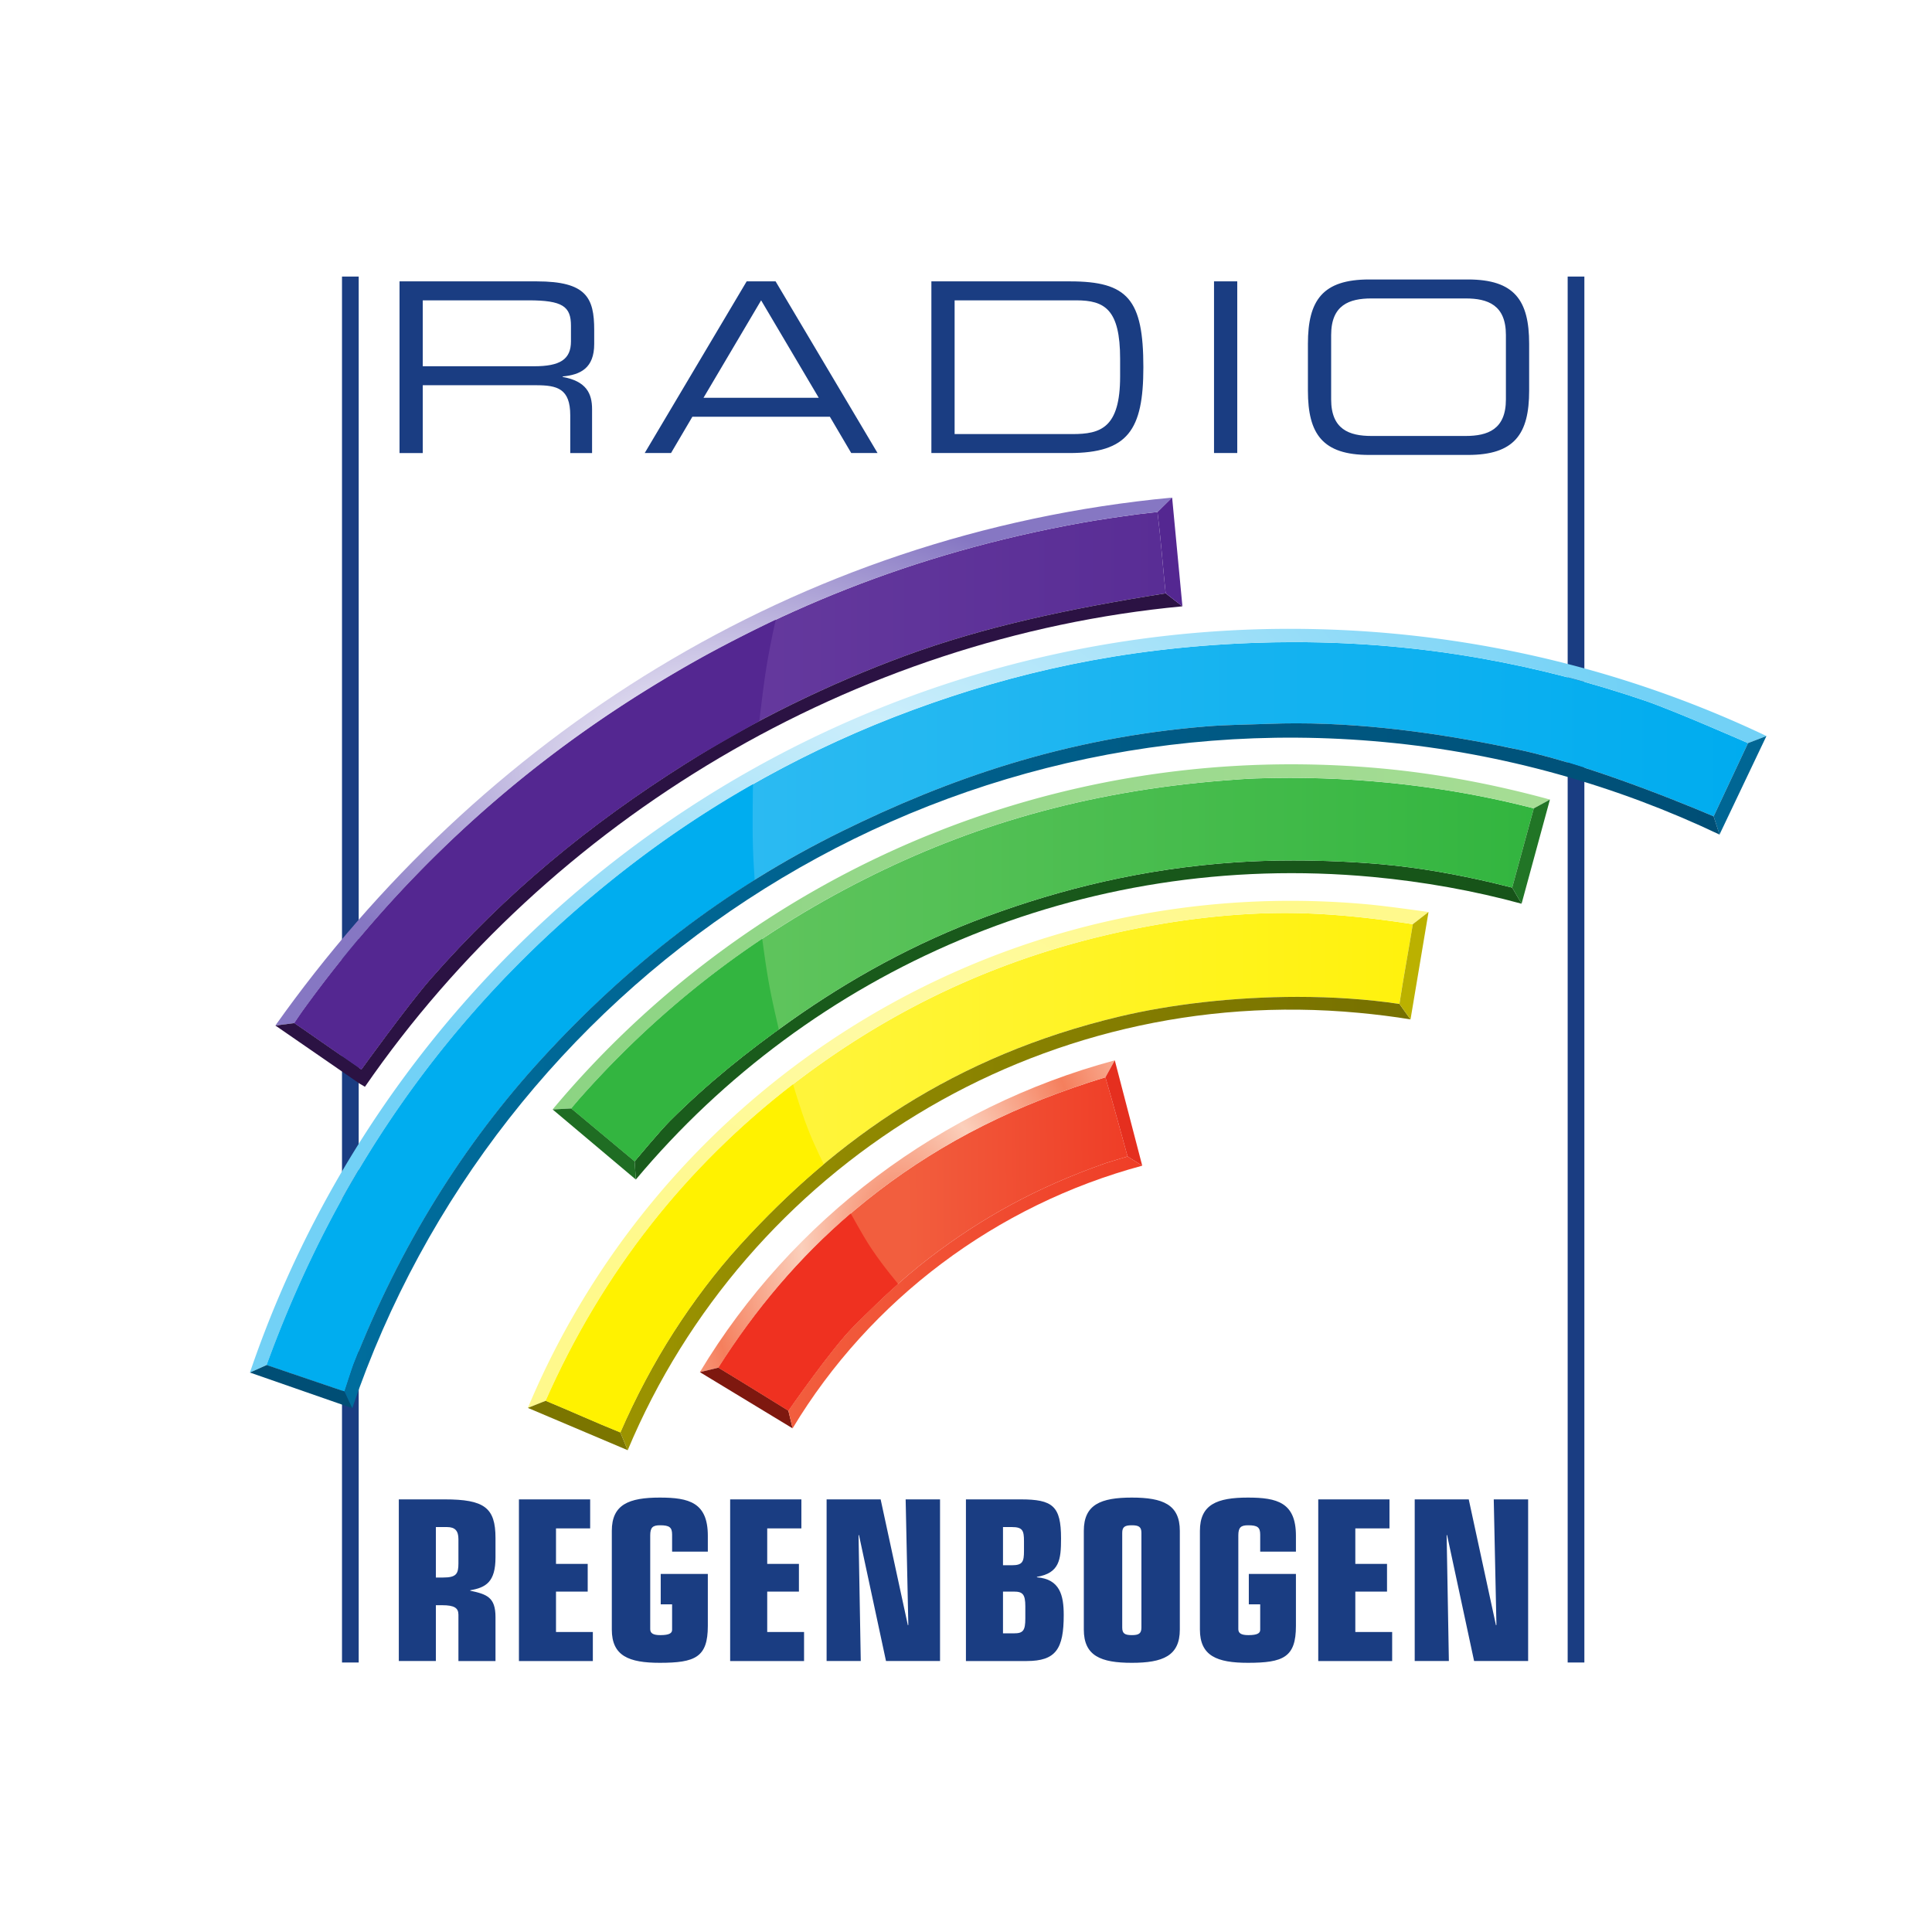
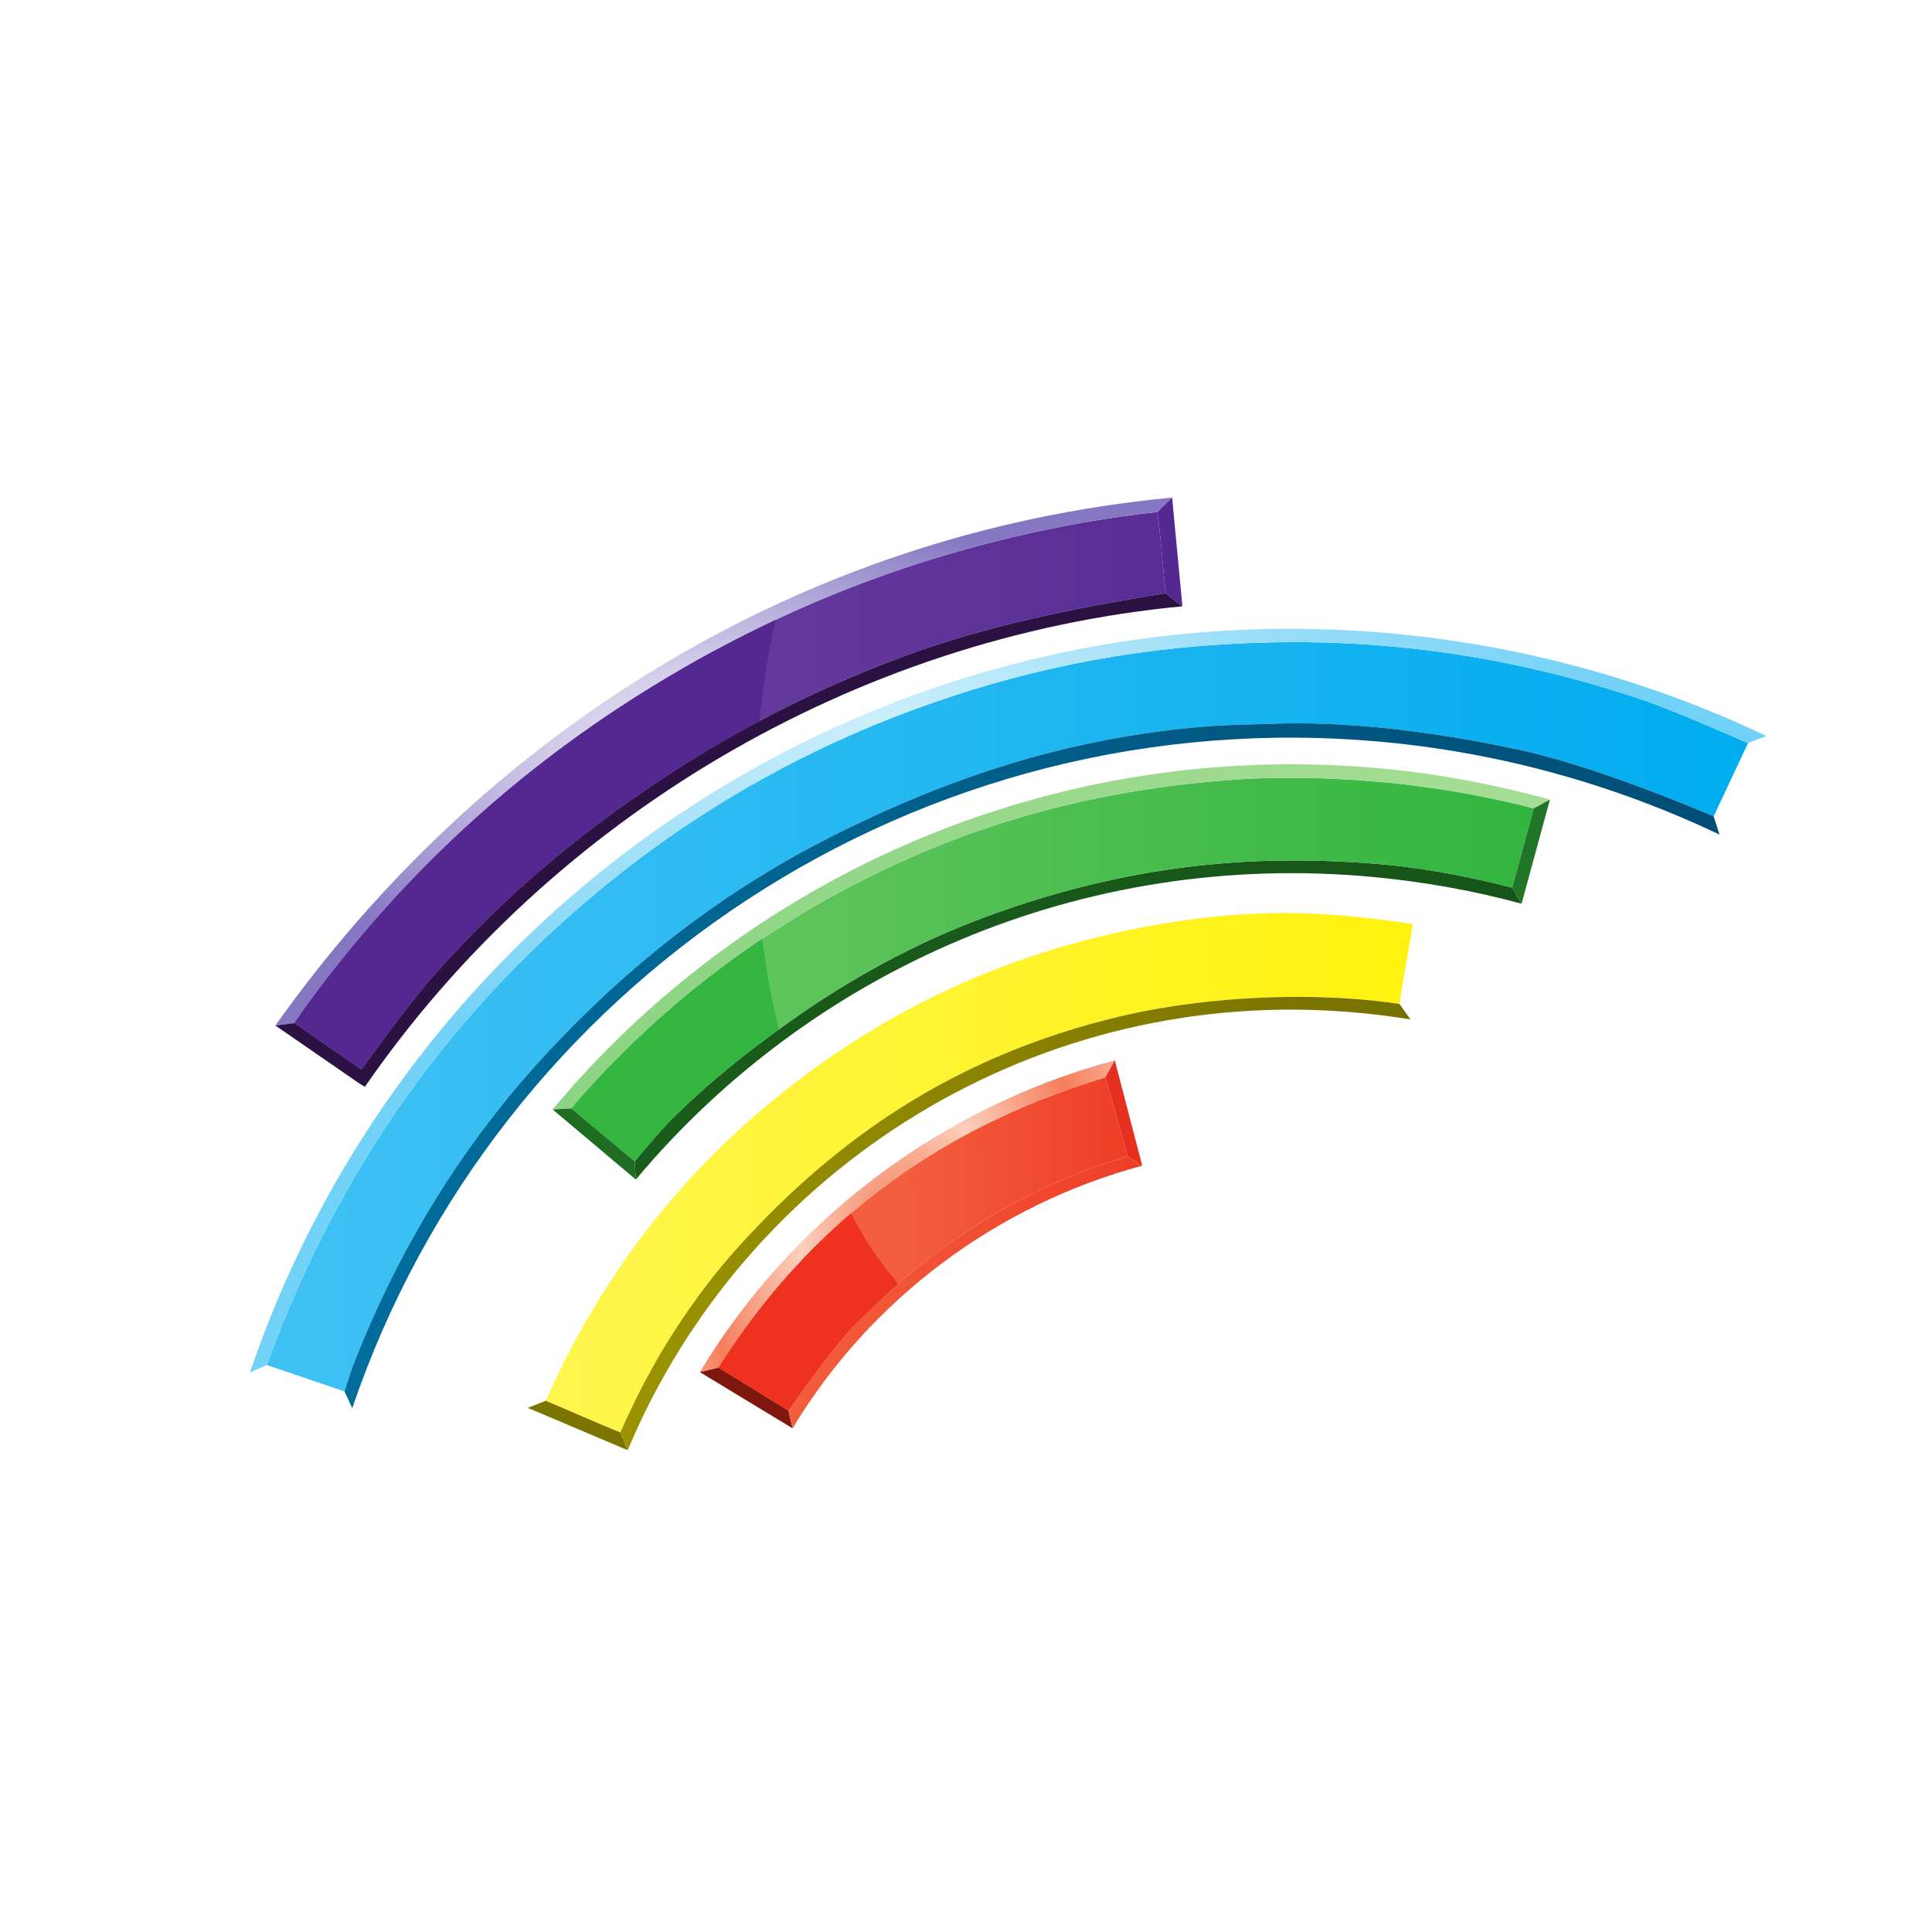
<svg xmlns="http://www.w3.org/2000/svg" xmlns:xlink="http://www.w3.org/1999/xlink" width="708.66" height="708.66">
  <rect width="100%" height="100%" fill="#333333" stroke="none" />
  <defs>
    <linearGradient id="m">
      <stop offset="0" stop-color="#f25e3e" />
      <stop offset="1" stop-color="#ef3e27" />
    </linearGradient>
    <linearGradient id="l">
      <stop offset="0" stop-color="#f57f5d" />
      <stop offset="1" stop-color="#fbcfbb" />
    </linearGradient>
    <linearGradient id="k">
      <stop offset="0" stop-color="#9b9300" />
      <stop offset="1" stop-color="#767000" />
    </linearGradient>
    <linearGradient id="j">
      <stop offset="0" stop-color="#fff54d" />
      <stop offset="1" stop-color="#fff20d" />
    </linearGradient>
    <linearGradient id="i">
      <stop offset="0" stop-color="#fffaa3" />
      <stop offset="1" stop-color="#fff98c" />
    </linearGradient>
    <linearGradient id="h">
      <stop offset="0" stop-color="#6ac864" />
      <stop offset="1" stop-color="#32b53f" />
    </linearGradient>
    <linearGradient id="g">
      <stop offset="0" stop-color="#1a5c1c" />
      <stop offset="1" stop-color="#175419" />
    </linearGradient>
    <linearGradient id="f">
      <stop offset="0" stop-color="#8cd483" />
      <stop offset="1" stop-color="#a6dd95" />
    </linearGradient>
    <linearGradient id="e">
      <stop offset="0" stop-color="#006d9d" />
      <stop offset="1" stop-color="#004e75" />
    </linearGradient>
    <linearGradient id="d">
      <stop offset="0" stop-color="#40c1f3" />
      <stop offset="1" stop-color="#00acef" />
    </linearGradient>
    <linearGradient id="c">
      <stop offset="0" stop-color="#cceefb" />
      <stop offset="1" stop-color="#72d1f6" />
    </linearGradient>
    <linearGradient id="b">
      <stop offset="0" stop-color="#7146a7" />
      <stop offset="1" stop-color="#592d95" />
    </linearGradient>
    <linearGradient id="a">
      <stop offset="0" stop-color="#fff" />
      <stop offset="1" stop-color="#8677c3" />
    </linearGradient>
    <clipPath id="n">
-       <path d="M0 566.93h566.93V0H0v566.93z" />
-     </clipPath>
+       </clipPath>
    <clipPath id="r">
      <path d="M0 566.93h566.93V0H0v566.93z" />
    </clipPath>
    <clipPath id="u">
-       <path d="M0 566.93h566.93V0H0v566.93z" />
-     </clipPath>
+       </clipPath>
    <clipPath id="y">
      <path d="M0 566.93h566.93V0H0v566.93z" />
    </clipPath>
    <clipPath id="C">
-       <path d="M0 566.93h566.93V0H0v566.93z" />
-     </clipPath>
+       </clipPath>
    <clipPath id="F">
      <path d="M0 566.93h566.93V0H0v566.93z" />
    </clipPath>
    <clipPath id="H">
      <path d="M0 566.93h566.93V0H0v566.93z" />
    </clipPath>
    <linearGradient xlink:href="#g" id="o" gradientUnits="userSpaceOnUse" x1="186.23" y1="267.621" x2="446.495" y2="267.621" />
    <linearGradient xlink:href="#b" id="p" gradientUnits="userSpaceOnUse" gradientTransform="translate(82 44)" x1="42.211" y1="362.37" x2="361.815" y2="362.37" />
    <radialGradient xlink:href="#a" id="q" gradientUnits="userSpaceOnUse" gradientTransform="matrix(1 0 0 .589 82 188.64)" cx="199.722" cy="351.649" fx="199.722" fy="351.649" r="164.458" />
    <linearGradient xlink:href="#d" id="s" gradientUnits="userSpaceOnUse" gradientTransform="translate(82 44)" x1="32.073" y1="445.274" x2="575.416" y2="445.274" />
    <radialGradient xlink:href="#c" id="t" gradientUnits="userSpaceOnUse" gradientTransform="matrix(1 0 0 .49 82 267.9)" cx="255.252" cy="230.299" fx="255.252" fy="230.299" r="278.129" />
    <linearGradient xlink:href="#e" id="v" gradientUnits="userSpaceOnUse" x1="101.08" y1="254.196" x2="504.574" y2="254.196" />
    <linearGradient xlink:href="#h" id="w" gradientUnits="userSpaceOnUse" x1="167.646" y1="282.416" x2="450.082" y2="282.416" />
    <linearGradient xlink:href="#f" id="x" gradientUnits="userSpaceOnUse" x1="162.162" y1="292.011" x2="454.811" y2="292.011" />
    <linearGradient xlink:href="#j" id="z" gradientUnits="userSpaceOnUse" x1="160.136" y1="222.804" x2="414.584" y2="222.804" />
    <radialGradient xlink:href="#i" id="A" gradientUnits="userSpaceOnUse" gradientTransform="matrix(1 0 0 .563 0 99.718)" cx="254.59" cy="296.596" fx="254.59" fy="296.596" r="132.145" />
    <linearGradient xlink:href="#k" id="B" gradientUnits="userSpaceOnUse" x1="182.043" y1="207.894" x2="413.906" y2="207.894" />
    <linearGradient xlink:href="#m" id="D" gradientUnits="userSpaceOnUse" x1="266.011" y1="201.093" x2="330.879" y2="201.893" />
    <radialGradient xlink:href="#l" id="E" gradientUnits="userSpaceOnUse" gradientTransform="matrix(.468 -0 .001 .664 143.796 68.748)" spreadMethod="reflect" cx="255.177" cy="207.107" fx="255.177" fy="207.107" r="60.878" />
    <linearGradient xlink:href="#m" id="G" gradientUnits="userSpaceOnUse" x1="231.345" y1="187.685" x2="335.178" y2="187.685" />
  </defs>
  <path d="M-.001 708.661H708.66V0H0V708.66z" fill="#fff" />
  <g clip-path="url(#n)" transform="matrix(1.25 0 0 -1.25 -.001 708.661)">
    <path d="M117.238 484.364h40.286c14.542 0 16.84-4.801 16.84-14.264v-4.105c0-7.097-4.037-9.046-9.256-9.532v-.14c6.958-1.252 8.63-4.87 8.63-9.463v-12.871h-6.402v11.062c0 7.863-3.827 8.837-10.02 8.837h-33.26v-19.9h-6.818v50.376zm39.521-24.91c7.584 0 10.785 2.018 10.785 7.306v4.592c0 5.637-2.436 7.445-12.455 7.445h-31.033v-19.343h32.703zM219.103 484.364h8.489l29.919-50.375h-7.723l-6.263 10.645h-40.356l-6.262-10.645h-7.723l29.919 50.375zm4.244-5.567L206.439 450.2h33.816l-16.908 28.597zM273.306 484.364h40.704c16.908 0 21.5-5.288 21.5-25.188 0-18.508-4.592-25.187-21.709-25.187h-40.495v50.375zm55.384-22.752c0 14.542-4.522 17.185-12.87 17.185h-35.696v-39.243h34.582c8.28 0 13.984 1.81 13.984 16.909v5.149zM356.244 484.364h6.819v-50.375h-6.819v50.375zM383.798 466.064c0 12.733 4.313 18.856 17.95 18.856h29.016c13.638 0 17.952-6.123 17.952-18.856v-13.777c0-12.733-4.314-18.855-17.952-18.855h-29.015c-13.638 0-17.951 6.122-17.951 18.855v13.777zm58.098 2.575c0 8.767-5.287 10.715-11.828 10.715h-27.624c-6.541 0-11.828-1.948-11.828-10.715v-18.926c0-8.767 5.287-10.715 11.828-10.715h27.624c6.54 0 11.828 1.948 11.828 10.715v18.926zM117.03 126.95h13.43c11.663 0 14.939-2.424 14.939-11.334v-5.7c0-7.208-2.817-8.845-7.404-9.632v-.13c4.849-1.048 7.404-1.9 7.404-7.73v-12.91h-10.876v13.563c0 1.967-1.114 2.818-4.783 2.818h-1.835v-16.38H117.03v47.435zm10.875-22.932h2.097c3.866 0 4.52 1.047 4.52 4.127v7.143c0 2.424-.981 3.537-3.34 3.537h-3.277v-14.807zM152.278 126.95h20.9v-8.518h-10.024v-10.416h9.303V99.89h-9.303V88.032h10.811v-8.518h-21.687v47.436zM179.533 117.712c0 7.73 4.98 9.764 14.086 9.764 8.584 0 14.087-1.442 14.087-11.205v-4.653h-10.483v4.98c0 2.163-.786 2.753-3.538 2.753-2.097 0-2.883-.59-2.883-2.95V88.884c0-1.18.786-1.768 2.95-1.768 2.685 0 3.471.588 3.471 1.57v7.469h-3.34v8.91h13.823V89.803c0-9.174-3.669-10.811-14.087-10.811-9.107 0-14.086 2.032-14.086 9.762v28.959zM214.258 126.95h20.9v-8.518h-10.024v-10.416h9.304V99.89h-9.304V88.032h10.81v-8.518h-21.686v47.436zM252.061 116.468h-.13l.654-36.953h-10.024v47.435h15.855l7.993-36.953.131.13-.786 36.823h10.091V79.515H259.99l-7.928 36.953zM283.444 126.95h16.053c9.433 0 11.858-1.965 11.858-11.465 0-6.226-.46-10.156-7.076-11.27v-.132c6.75-.524 7.862-5.307 7.862-11.072 0-9.957-2.293-13.497-10.876-13.497h-17.82v47.436zm10.876-19.328h2.621c3.145 0 3.538 1.05 3.538 4.193v2.883c0 3.08-.393 4.127-3.538 4.127h-2.62v-11.203zm0-19.983h3.211c2.685 0 3.341.786 3.341 4.39v3.538c0 3.54-.786 4.322-3.34 4.322h-3.212V87.64zM318.038 117.712c0 7.73 4.98 9.764 14.086 9.764 9.107 0 14.086-2.034 14.086-9.764v-28.96c0-7.73-4.979-9.761-14.086-9.761s-14.086 2.032-14.086 9.762v28.959zm16.902-.59c0 1.77-.785 2.229-2.816 2.229-2.03 0-2.817-.46-2.817-2.23V89.344c0-1.77.786-2.227 2.817-2.227s2.816.457 2.816 2.227v27.779zM352.106 117.712c0 7.73 4.98 9.764 14.087 9.764 8.584 0 14.086-1.442 14.086-11.205v-4.653h-10.484v4.98c0 2.163-.785 2.753-3.537 2.753-2.096 0-2.882-.59-2.882-2.95V88.884c0-1.18.786-1.768 2.948-1.768 2.686 0 3.471.588 3.471 1.57v7.469h-3.34v8.91h13.824V89.803c0-9.174-3.669-10.811-14.086-10.811-9.108 0-14.087 2.032-14.087 9.762v28.959zM386.83 126.95h20.901v-8.518h-10.024v-10.416h9.303V99.89h-9.303V88.032h10.811v-8.518H386.83v47.436zM424.635 116.468h-.131l.655-36.953h-10.024v47.435h15.855l7.994-36.953.13.13-.786 36.823h10.09V79.515h-15.855l-7.928 36.953zM105.259 79.079h-4.9v406.7h4.9v-406.7zM464.919 79.079h-4.9v406.7h4.9v-406.7z" fill="#1a3d82" />
  </g>
  <path d="M362.823 313.906c-27.719-1.866-51.676-7.962-73.011-15.802-21.481-7.893-40.661-18.631-57.716-30.685-12.934-9.139-24.508-18.422-35.592-29.506-2.818-2.819-10.274-11.756-10.274-11.756l.352-5.354c51.258 61.264 130.701 96.772 216.223 88.793 14.887-1.389 29.768-4.05 43.69-7.858l-2.754 4.728s-4.49 1.121-5.52 1.361c-10.346 2.444-21.637 4.505-33.065 5.51-7.992.703-16.824 1.101-25.58 1.101-5.7 0-11.368-.169-16.753-.532" fill="url(#o)" transform="matrix(1.25 0 0 -1.25 -.001 708.661)" />
  <path d="M433.354 304.977c-7.095.967-14.039 1.972-20.441 3.126-62.29 11.23-113.902 33.05-159.32 61.204-50.117 31.068-92.158 70.46-126.255 117.718-.864 1.195-3.127 4.57-3.127 4.57 1.834 1.24 1.575 1.053 3.007 2.043 6.256 4.322 11.808 8.225 18.035 12.505.386.265 3.542 2.46 3.542 2.46s17.129-23.766 25.438-33.244c27.507-31.362 57.81-56.416 93.65-79.014 24.298-15.32 51.918-29.003 80.34-39.467 28.79-10.599 59.968-17.274 95.592-22.923-.751-6.836-1.409-15.19-2.164-22.365-.27-2.57-.842-7.453-.842-7.453s-5.374.556-7.455.84" fill="url(#p)" transform="translate(-16.241 -116.318)" />
  <path d="M117.264 492.463l6.947-.869s2.263-3.374 3.127-4.569c34.097-47.257 76.138-86.65 126.256-117.718 45.417-28.154 97.03-49.974 159.319-61.204 6.402-1.154 13.346-2.159 20.44-3.126 2.082-.284 7.456-.84 7.456-.84l5.371-5.302C307.23 311.933 191.65 387.518 117.264 492.463" fill="url(#q)" transform="translate(-16.241 -116.318)" />
  <g clip-path="url(#r)" transform="matrix(1.25 0 0 -1.25 -.001 708.661)">
    <path d="M105.524 248.944l-.002.002.002-.002zM342.06 392.82c-28.5-4.52-53.44-9.86-76.474-18.338-22.737-8.37-44.833-19.317-64.27-31.574-28.673-18.078-52.916-38.12-74.922-63.212-6.648-7.58-20.35-26.595-20.35-26.595l-2.834 1.97c-4.982 3.423-9.423 6.544-14.428 10.003-1.145.791-.938.642-2.405 1.635l-5.568-.707 6.94-4.789 17.773-12.266 1.564-.924c54.284 78.648 143.386 131.86 239.882 140.991l-4.908 3.806z" fill="#2b1243" />
    <path d="M224.455 368.225c-.829-5.81-1.626-12.87-1.626-12.87s-14.645-8.116-21.514-12.448c-28.672-18.078-52.915-38.12-74.92-63.212-6.648-7.58-20.35-26.595-20.35-26.595l-2.835 1.97c-4.982 3.423-9.422 6.544-14.427 10.003-1.145.791-.939.643-2.406 1.635 0 0 1.81 2.7 2.501 3.654 27.278 37.807 60.911 69.321 101.005 94.176 5.01 3.106 12.418 7.518 19.346 11.231a454.5 454.5 0 0 0 18.42 9.311s-2.016-8.608-3.194-16.855" fill="#542791" fill-rule="evenodd" />
    <path d="M342.06 392.82l4.908-3.807-3.016 31.902-4.298-4.24s.458-3.908.675-5.964c.603-5.739 1.13-12.424 1.731-17.892" fill="#542791" />
  </g>
  <path d="M491.034 351.858c-5.06 0-10.198.095-15.395.289-48.059 1.798-87.764 11.032-124.33 24.492-38.408 14.135-72.976 33.566-102.806 56.391-60.117 46-106.04 105.993-134.43 183.974 8.406 2.849 28.517 9.685 28.517 9.685s2.793-8.635 3.268-9.851c17.086-43.628 40.553-81.086 69.392-112.501 30.766-33.52 66.325-61.738 109.965-83.182 38.374-18.86 81.178-34.112 133.47-38.385 7.566-.618 15.333-.657 23.449-.962 32.131-1.203 65.095 3.91 91.407 9.545 29.55 6.322 71.265 24.41 71.265 24.41l12.61-26.875s-27.007-11.883-37.965-15.614c-37.13-12.642-79.633-21.415-128.407-21.416h-.01" fill="url(#s)" transform="translate(-16.241 -116.318)" />
  <path d="M107.913 619.768l6.16-2.764c28.39-77.981 74.313-137.975 134.43-183.974 29.83-22.825 64.398-42.256 102.806-56.39 36.566-13.46 76.271-22.695 124.33-24.493 55.29-2.07 102.825 7.17 143.812 21.127 10.958 3.731 37.965 15.614 37.965 15.614l6.755-2.598c-41.658-19.83-88.04-33.008-136.582-37.54a411.808 411.808 0 0 0-38.121-1.776c-174.198-.006-326.753 111.576-381.555 272.794" fill="url(#t)" transform="translate(-16.241 -116.318)" />
  <g clip-path="url(#u)" transform="matrix(1.25 0 0 -1.25 -.001 708.661)">
    <path d="M512.94 348.873l-10.088-21.5 1.722-5.342 13.77 28.92-5.404-2.078z" fill="#006694" />
    <path d="M220.853 324.912c0 6.832.107 11.896.107 11.896s-.154-.086-.274-.156a308.706 308.706 0 0 1-34.876-23.093c-48.093-36.799-84.832-84.794-107.545-147.179 6.725-2.28 22.814-7.748 22.814-7.748s2.235 6.908 2.616 7.881c13.667 34.902 32.441 64.87 55.512 90.002 18.197 19.822 38.498 37.32 61.952 52.026l.292.182c-.285 4.56-.598 8.8-.598 16.19" fill="#00adef" fill-rule="evenodd" />
-     <path d="M78.266 166.38l-4.927-2.211 30.025-10.455-2.284 4.918s-16.09 5.469-22.814 7.748" fill="#004e75" />
  </g>
  <path d="M372.715 354.537c-6.493-.244-12.706-.275-18.759-.77-41.834-3.418-76.077-15.619-106.776-30.708-34.912-17.155-63.359-39.73-87.972-66.545-23.071-25.132-41.845-55.099-55.514-90.001-.38-.973-2.614-7.881-2.614-7.881l2.284-4.918c42.348 124.535 165.993 208.261 302.747 195.467 35.071-3.273 68.455-12.867 98.463-27.149l-1.721 5.341s-33.372 14.47-57.012 19.528c-18.949 4.058-42.212 7.777-65.417 7.777-2.573 0-5.144-.045-7.709-.141" fill="url(#v)" transform="matrix(1.25 0 0 -1.25 -.001 708.661)" />
  <path d="M368.499 338.502c-3.097-.109-6.091-.346-9.043-.578-41.598-3.252-75.363-13.713-105.428-28.827-33.201-16.692-60.817-38.387-84.169-64.834-.524-.596-2.213-2.6-2.213-2.6l18.584-15.506s7.456 8.937 10.274 11.756c11.084 11.084 22.658 20.367 35.592 29.506 17.055 12.054 36.235 22.792 57.716 30.685 21.335 7.84 45.292 13.936 73.011 15.802 13.658.921 29.138.592 42.333-.569 11.428-1.005 22.719-3.066 33.065-5.51 1.03-.24 5.52-1.361 5.52-1.361s4.472 16.372 6.341 23.256c-20.992 5.442-45.443 8.952-71.565 8.952-3.312 0-6.656-.056-10.018-.172" fill="url(#w)" transform="matrix(1.25 0 0 -1.25 -.001 708.661)" />
  <path d="M162.162 241.372l5.484.291s1.689 2.004 2.213 2.6c23.352 26.447 50.968 48.142 84.169 64.834 30.065 15.114 63.83 25.575 105.428 28.827 2.952.232 5.946.469 9.043.578 29.878 1.032 57.929-2.647 81.583-8.78l4.729 2.581c-15.697 4.3-32.302 7.531-49.038 9.094a289.189 289.189 0 0 1-26.824 1.253c-85.993.004-164.519-38.731-216.787-101.278" fill="url(#x)" transform="matrix(1.25 0 0 -1.25 -.001 708.661)" />
  <path d="M209.556 406.582l-6.854.364 30.524 25.71-.44-6.691-23.23-19.383z" fill="#1f6d23" />
  <path d="M554.674 325.579l3.442 5.91 10.397-38.206-5.912 3.226c-2.336 8.605-7.927 29.07-7.927 29.07" fill="#217526" />
  <g clip-path="url(#y)" transform="matrix(1.25 0 0 -1.25 -.001 708.661)">
    <path d="M225.717 277.95c-1.16 6.297-2.002 13.52-2.065 13.477-20.167-13.485-37.962-29.23-53.793-47.165a288.774 288.774 0 0 1-2.214-2.599l18.584-15.506s7.457 8.938 10.275 11.756c10.047 10.05 20.497 18.615 31.997 26.935.097.073-1.505 6.16-2.784 13.101" fill="#33b540" fill-rule="evenodd" />
  </g>
  <path d="M355.795 297.863a243.675 243.675 0 0 1-19.625-2.885c-37.699-7.081-68.648-21.365-95.038-40.016-35.219-24.895-62.739-57.774-80.996-99.082 7.264-2.996 14.588-6.349 21.907-9.291 4.47 10.273 9.815 20.369 15.665 29.478 5.806 9.038 12.286 17.647 19.337 25.409 28.465 31.345 63.061 55.596 111.333 67.128 23.37 5.586 55.19 7.764 82.278 3.725 1.202 7.935 2.653 15.542 3.928 23.403-11.513 1.793-24.763 3.286-37.434 3.286-7.471 0-14.539-.441-21.355-1.155" fill="url(#z)" transform="matrix(1.25 0 0 -1.25 -.001 708.661)" />
-   <path d="M154.898 153.794l5.238 2.086c18.257 41.308 45.777 74.187 80.996 99.082 26.39 18.651 57.339 32.935 95.038 40.016a243.675 243.675 0 0 0 19.625 2.885c6.816.714 13.884 1.155 21.355 1.155 12.671 0 25.921-1.493 37.434-3.286l4.605 3.574s-11.737 1.677-17.531 2.218a247.643 247.643 0 0 1-22.931 1.069c-99.188.003-186.733-60.125-223.829-148.799" fill="url(#A)" transform="matrix(1.25 0 0 -1.25 -.001 708.661)" />
  <path d="M200.168 513.811l-6.546 2.608 36.62 15.515-2.69-6.509c-9.147-3.676-18.302-7.869-27.384-11.614" fill="#7b7500" />
  <path d="M328.378 268.604c-48.272-11.532-82.868-35.783-111.333-67.128-7.051-7.762-13.531-16.371-19.337-25.409-5.85-9.109-11.195-19.205-15.665-29.478l2.152-5.207C218.879 224.23 304.51 278.54 398.69 269.725c5.052-.47 10.294-1.116 15.216-1.927l-3.25 4.531c-9.561 1.426-19.714 2.077-29.874 2.077-18.626 0-37.283-2.187-52.404-5.802" fill="url(#B)" transform="matrix(1.25 0 0 -1.25 -.001 708.661)" />
  <g clip-path="url(#C)" transform="matrix(1.25 0 0 -1.25 -.001 708.661)">
    <path d="M410.655 272.33l3.251-4.532 5.283 31.508-4.605-3.574c-1.276-7.86-2.726-15.467-3.929-23.403" fill="#bbb100" />
    <path d="M236.949 235.997c-2.256 5.855-4.19 12.783-4.251 12.736-31.197-24.064-55.79-54.9-72.562-92.853 7.265-2.996 14.589-6.35 21.907-9.29 4.47 10.272 9.816 20.368 15.666 29.477 5.806 9.037 12.285 17.647 19.336 25.41 7.715 8.493 15.879 16.47 24.646 23.81.089.073-2.487 4.856-4.742 10.71" fill="#fff200" fill-rule="evenodd" />
  </g>
  <path d="M210.811 165.596c5.541-3.316 20.534-12.619 20.534-12.619s12.599 18.199 19.082 24.684c7.227 7.227 14.134 13.904 22.413 20.236 15.08 11.544 31.315 20.616 51.677 27.741.562.197 6.362 1.939 6.362 1.939s-4.817 17.6-6.501 23.232c-51.608-15.595-87.954-44.87-113.567-85.213" fill="url(#D)" transform="matrix(1.25 0 0 -1.25 -.001 708.661)" />
  <path d="M205.37 164.29l5.441 1.306c25.613 40.343 61.959 69.618 113.567 85.213l2.748 4.977c-50.929-13.715-94.778-46.685-121.756-91.496" fill="url(#E)" transform="matrix(1.25 0 0 -1.25 -.001 708.661)" />
  <g>
    <g clip-path="url(#F)" transform="matrix(1.25 0 0 -1.25 -.001 708.661)">
      <path d="M210.811 165.597l-5.44-1.307 27.208-16.496-1.234 5.184s-14.994 9.303-20.534 12.619" fill="#7e180f" />
    </g>
  </g>
  <g>
    <path d="M324.517 225.638c-20.362-7.125-36.597-16.197-51.677-27.741-8.279-6.332-15.186-13.009-22.413-20.236-6.483-6.485-19.082-24.684-19.082-24.684l1.235-5.183c22.718 37.755 59.743 65.546 102.598 77.072l-4.299 2.711s-5.8-1.742-6.362-1.939" fill="url(#G)" transform="matrix(1.25 0 0 -1.25 -.001 708.661)" />
  </g>
  <g>
    <g clip-path="url(#H)" transform="matrix(1.25 0 0 -1.25 -.001 708.661)">
      <path d="M324.378 250.81c1.684-5.633 6.5-23.232 6.5-23.232l4.3-2.711-8.052 30.92-2.748-4.977z" fill="#e52f1f" />
      <path d="M255.861 200.321c-3.165 4.71-6.136 10.596-6.25 10.496-15.103-12.94-27.919-28.084-38.8-45.22 5.54-3.317 20.534-12.62 20.534-12.62s12.6 18.2 19.082 24.684c4.35 4.351 8.585 8.5 13.073 12.498.09.082-3.91 4.61-7.639 10.162" fill="#ef3120" fill-rule="evenodd" />
    </g>
  </g>
</svg>